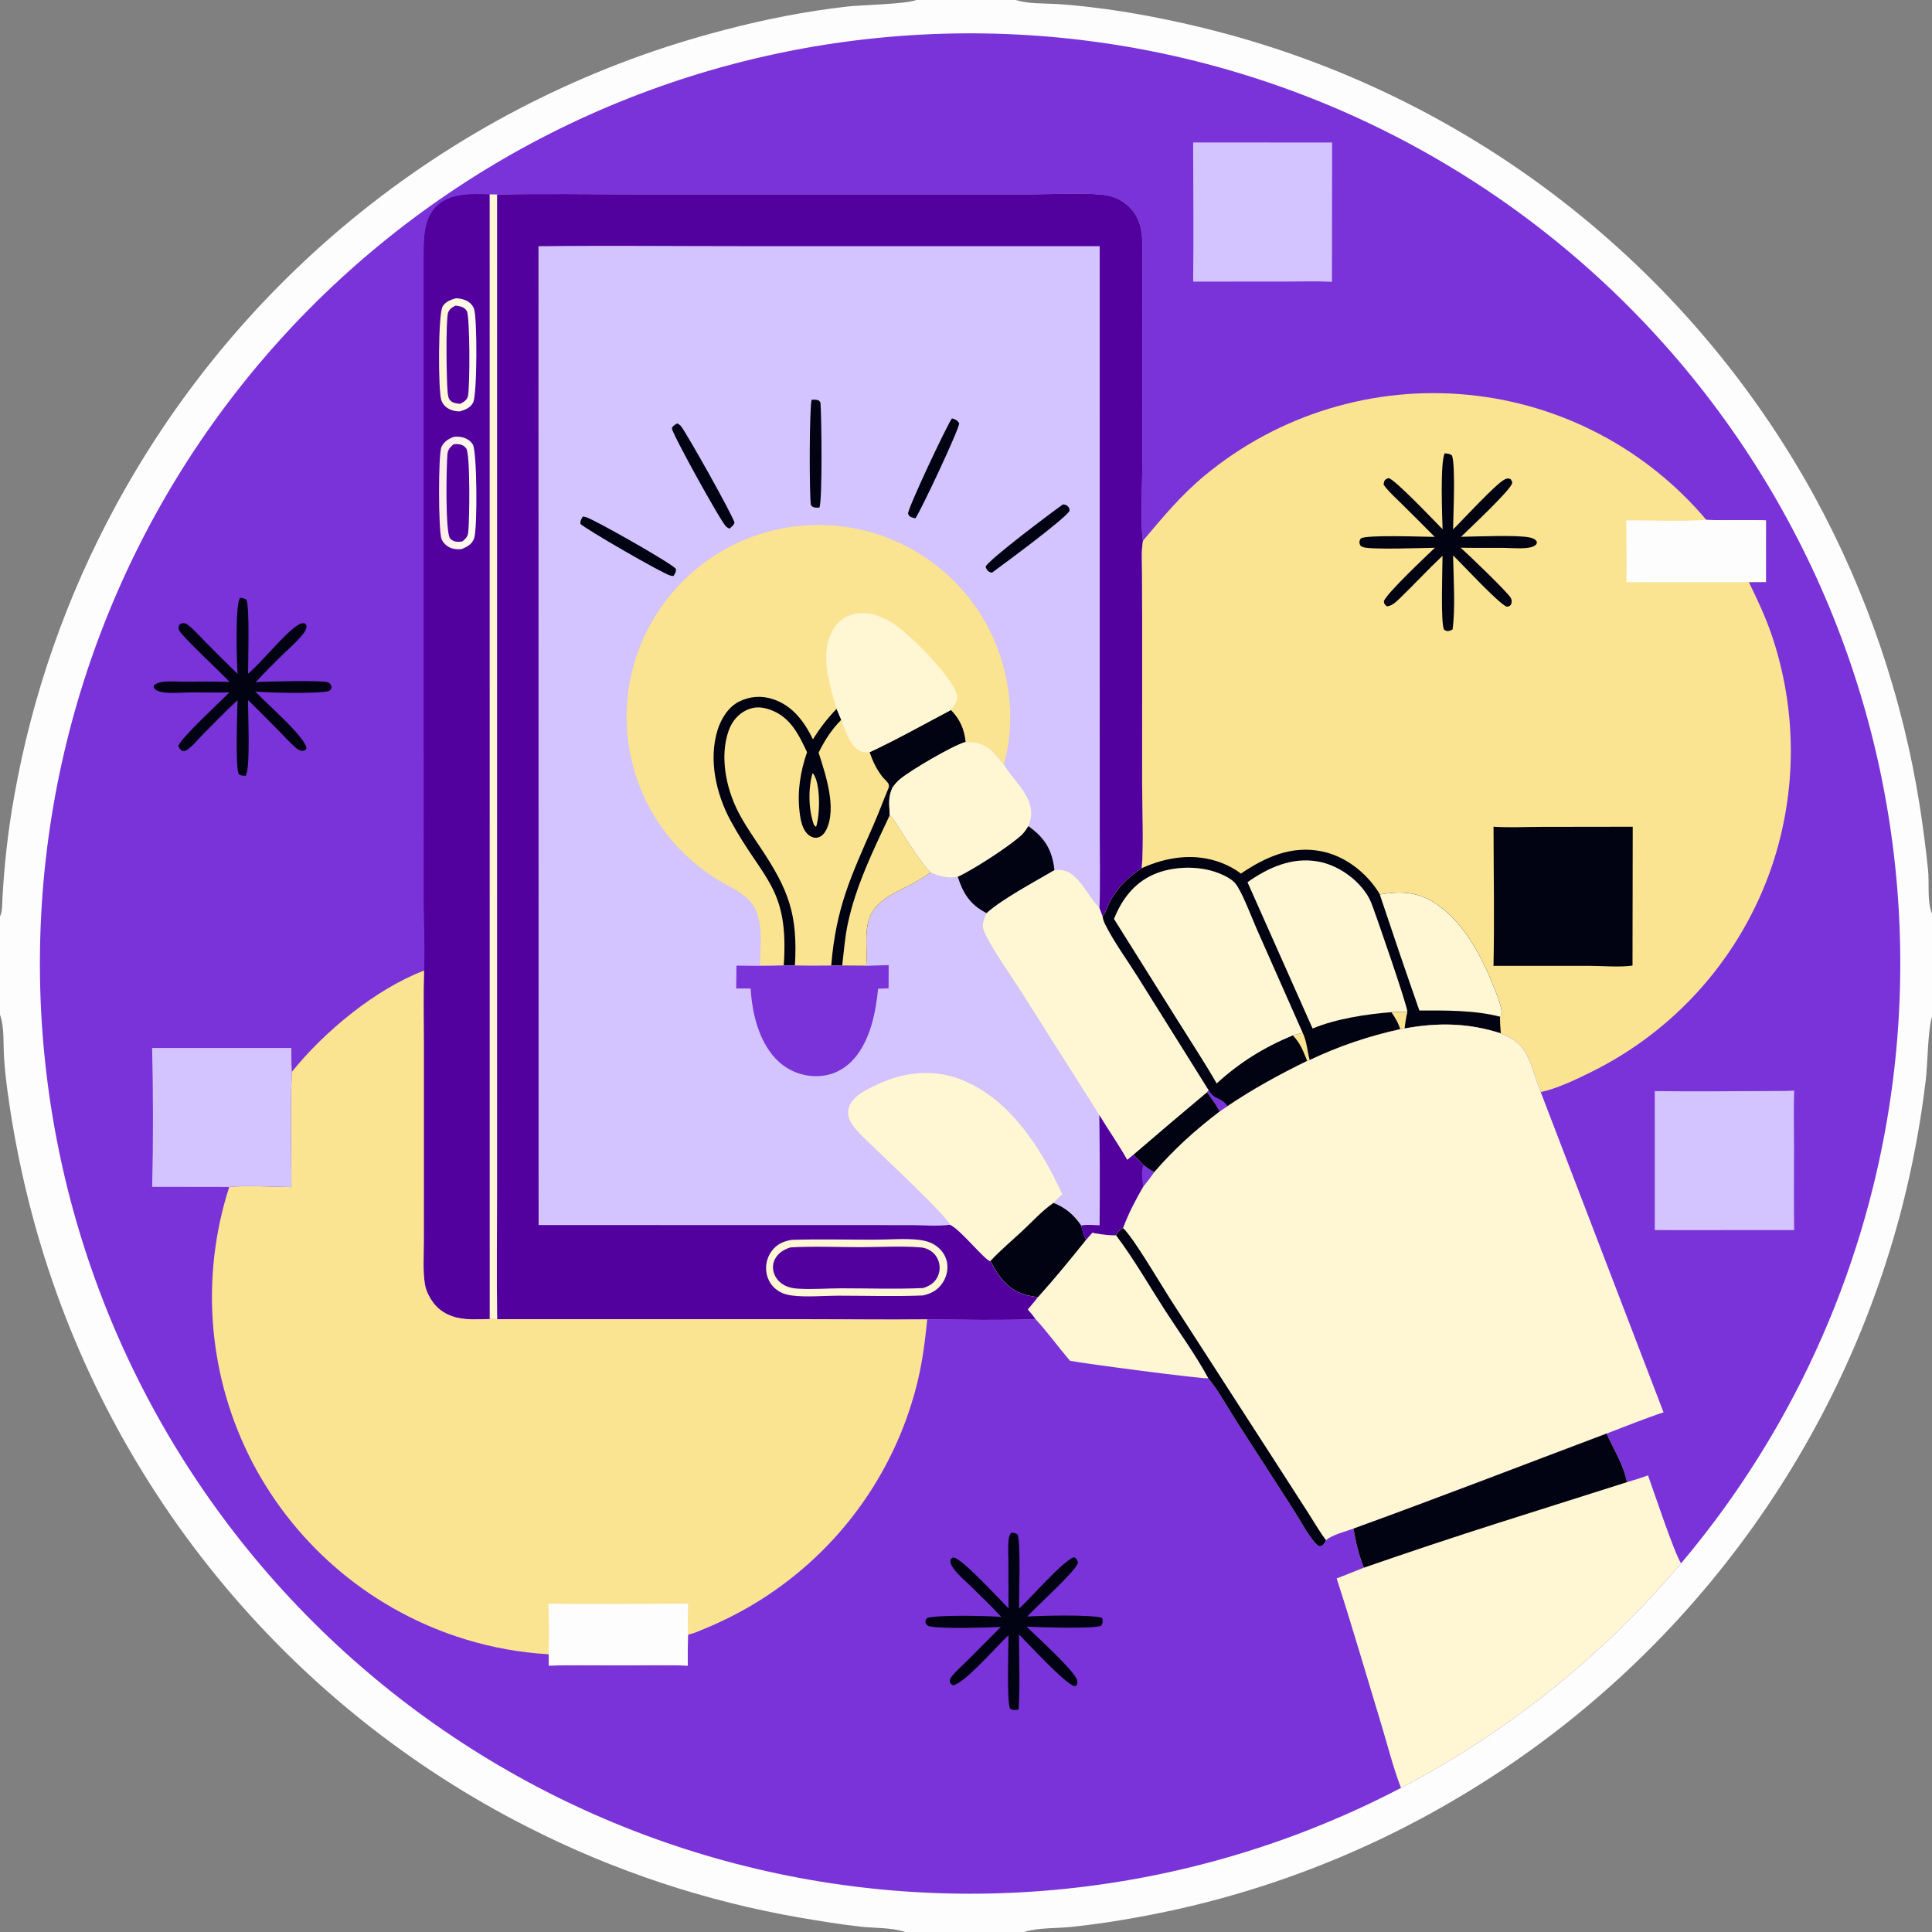
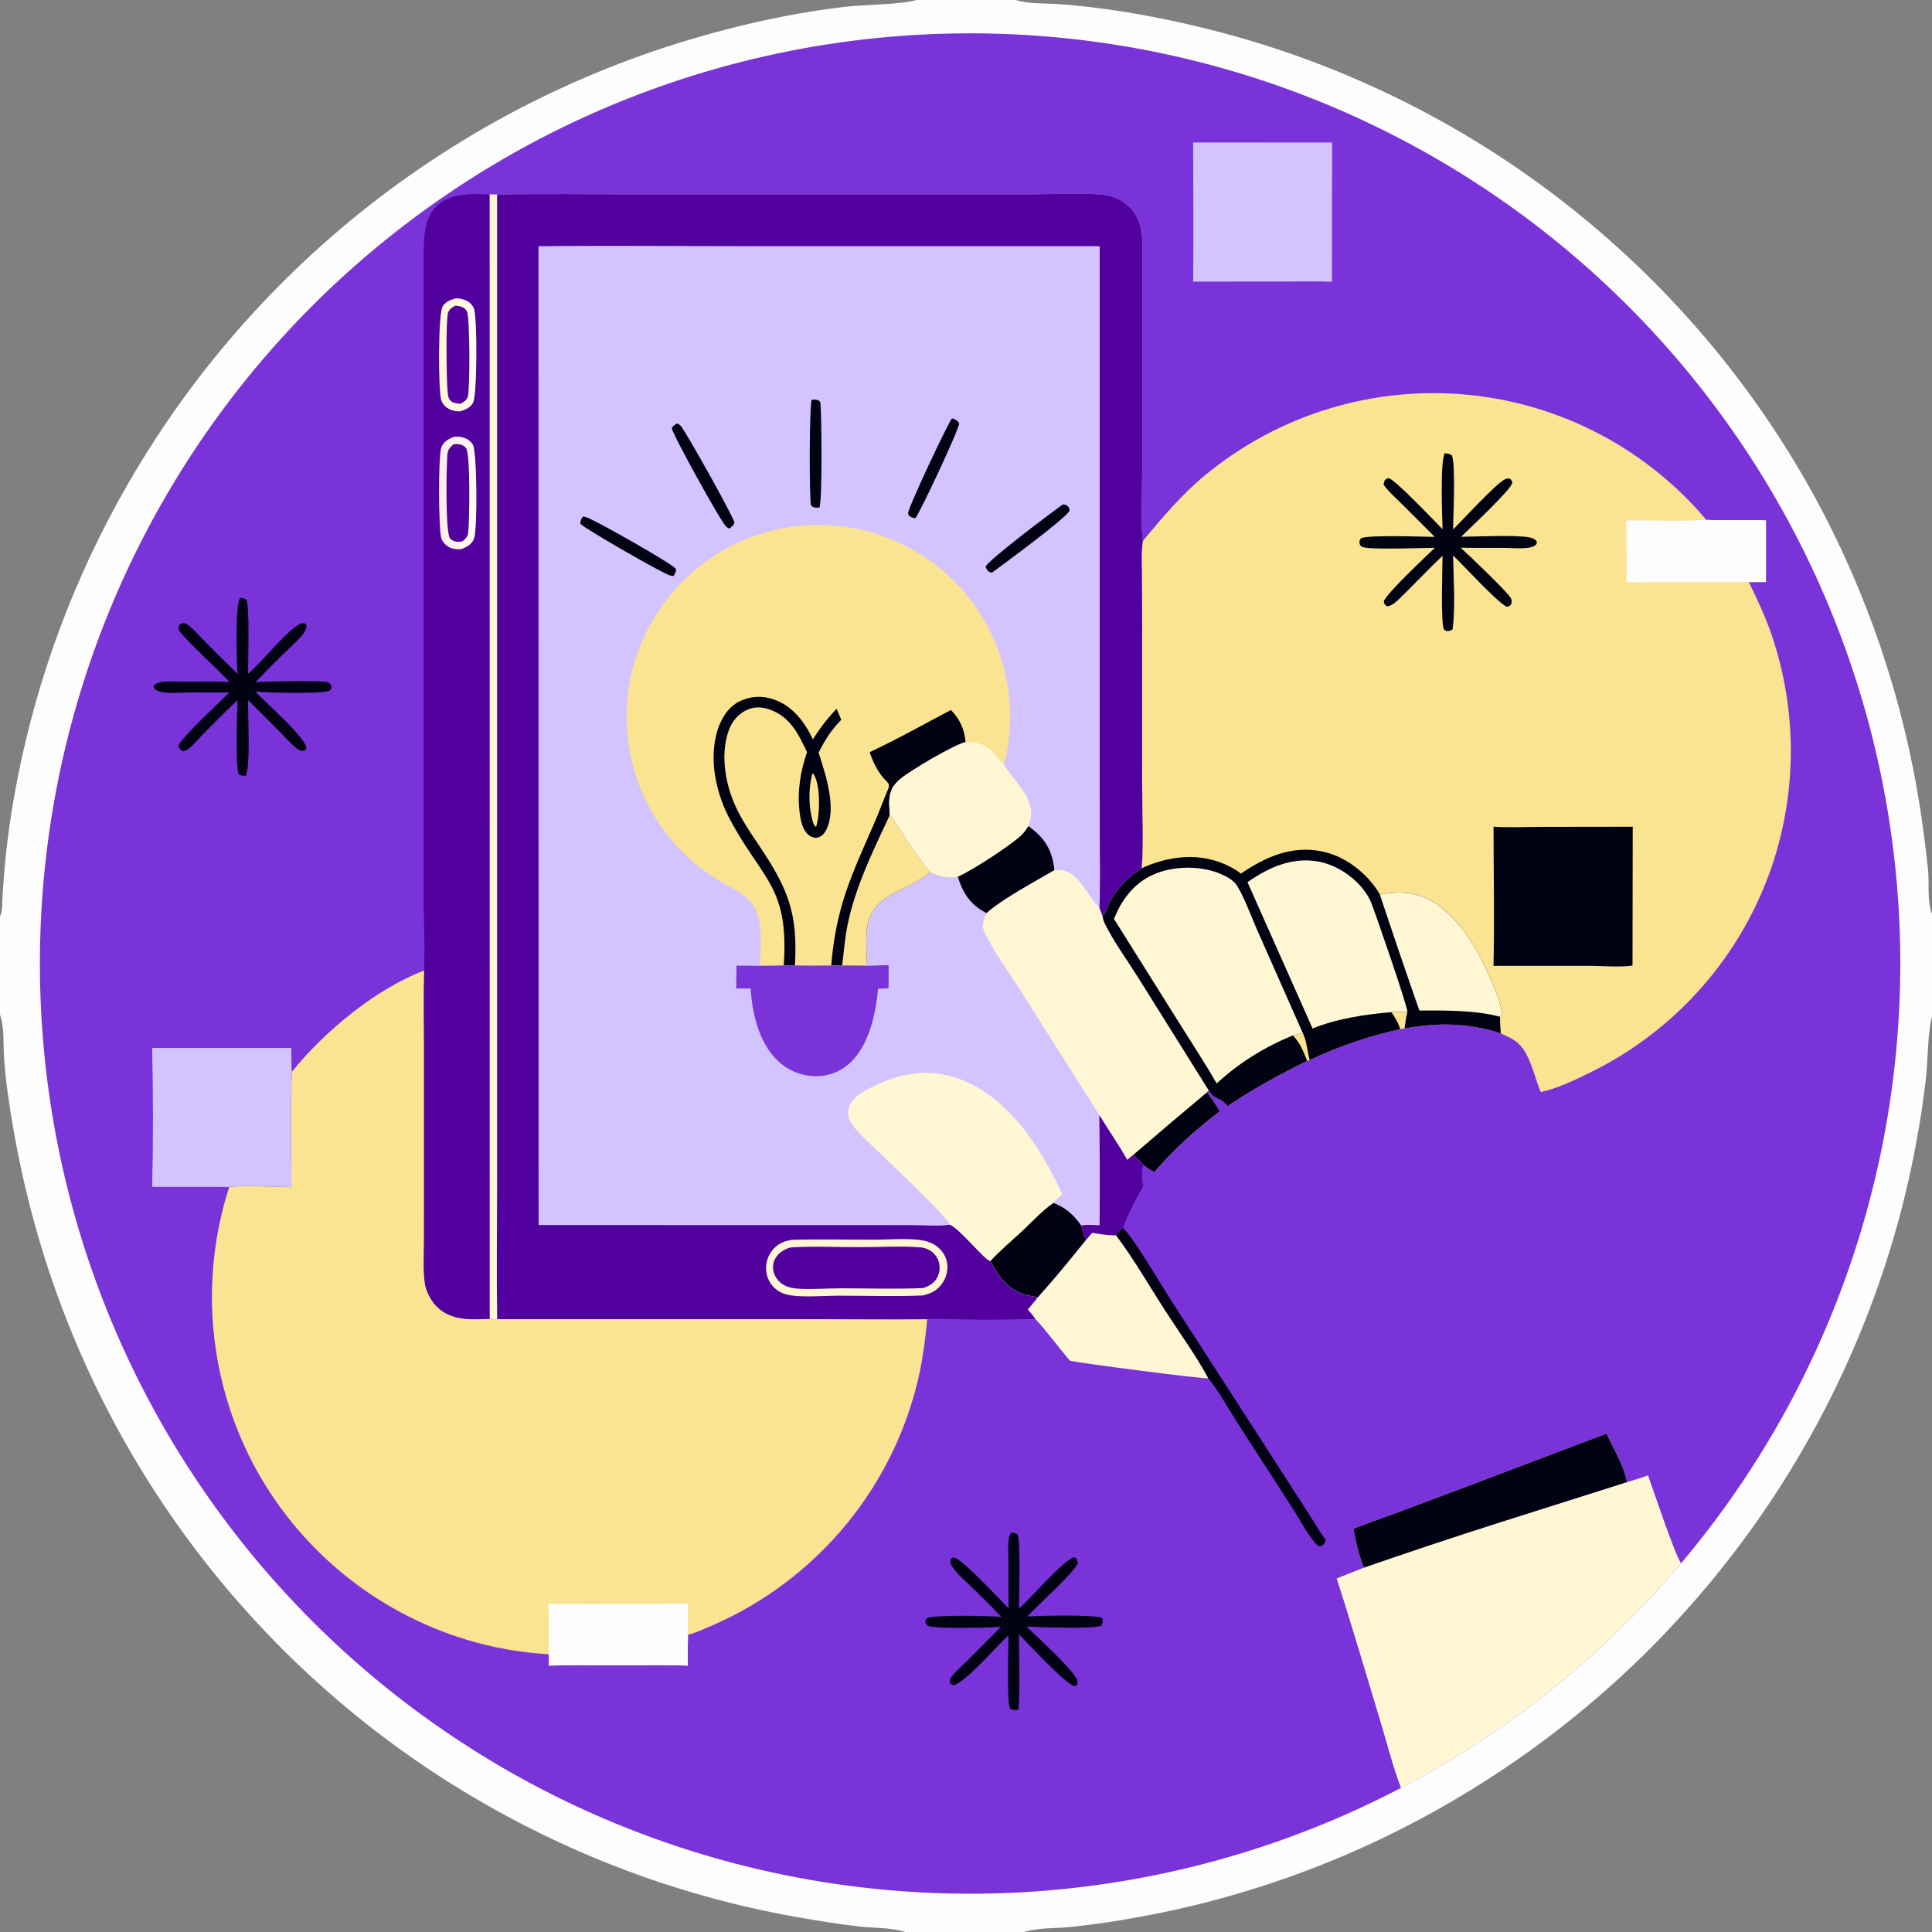
<svg xmlns="http://www.w3.org/2000/svg" width="120" height="120" viewBox="0 0 120 120" fill="none">
  <rect x="0" y="0" width="120" height="120" fill="#808080" stroke="none" />
  <g clip-path="url(#clip0_3309_3224)">
    <path d="M56.916 0H63.097C63.115 0.006 63.132 0.012 63.15 0.017C63.904 0.247 64.858 0.201 65.643 0.249C66.362 0.296 67.079 0.364 67.794 0.451C70.325 0.75 72.875 1.259 75.342 1.886C75.833 2.011 76.322 2.142 76.809 2.28C77.296 2.418 77.782 2.562 78.266 2.712C78.749 2.862 79.231 3.018 79.711 3.18C80.19 3.343 80.668 3.511 81.143 3.686C81.618 3.86 82.091 4.041 82.562 4.228C83.033 4.414 83.501 4.607 83.967 4.806C84.433 5.005 84.896 5.209 85.356 5.42C85.817 5.63 86.275 5.847 86.73 6.069C87.184 6.291 87.637 6.519 88.086 6.753C88.535 6.987 88.981 7.227 89.424 7.472C89.867 7.717 90.307 7.968 90.743 8.225C91.18 8.481 91.613 8.743 92.043 9.011C92.473 9.278 92.9 9.551 93.323 9.83C93.745 10.108 94.165 10.392 94.58 10.682C94.996 10.971 95.408 11.265 95.816 11.565C96.224 11.865 96.628 12.17 97.028 12.48C97.429 12.79 97.825 13.106 98.217 13.426C98.609 13.746 98.997 14.072 99.381 14.402C99.765 14.732 100.145 15.067 100.52 15.407C100.895 15.747 101.266 16.092 101.633 16.441C101.999 16.791 102.361 17.145 102.719 17.503C103.076 17.862 103.429 18.225 103.777 18.593C104.125 18.961 104.469 19.333 104.807 19.709C105.146 20.086 105.479 20.467 105.808 20.852C106.137 21.237 106.461 21.626 106.78 22.02C107.099 22.413 107.412 22.81 107.721 23.212C108.03 23.613 108.333 24.018 108.632 24.428C108.93 24.837 109.223 25.25 109.511 25.666C109.799 26.083 110.081 26.503 110.358 26.927C110.635 27.351 110.907 27.779 111.173 28.209C111.439 28.64 111.699 29.075 111.954 29.512C112.209 29.95 112.458 30.39 112.702 30.834C113.109 31.581 113.5 32.337 113.875 33.101C114.25 33.865 114.608 34.636 114.95 35.416C115.292 36.195 115.617 36.981 115.925 37.774C116.233 38.568 116.524 39.367 116.798 40.173C117.072 40.978 117.328 41.789 117.567 42.606C117.807 43.423 118.028 44.244 118.232 45.07C118.436 45.896 118.622 46.727 118.791 47.56C118.959 48.395 119.11 49.232 119.242 50.073C119.446 51.382 119.616 52.695 119.753 54.013C119.843 54.868 119.681 55.968 120 56.759V63.141C119.995 63.159 119.989 63.177 119.984 63.196C119.733 64.123 119.738 66.035 119.611 67.099C119.296 69.737 118.811 72.343 118.156 74.918C118.034 75.393 117.906 75.866 117.772 76.338C117.639 76.809 117.499 77.279 117.354 77.748C117.208 78.216 117.057 78.682 116.901 79.147C116.744 79.611 116.581 80.073 116.413 80.534C116.245 80.995 116.072 81.453 115.892 81.909C115.713 82.365 115.528 82.819 115.338 83.271C115.148 83.723 114.952 84.172 114.75 84.619C114.549 85.066 114.342 85.51 114.13 85.952C113.918 86.394 113.7 86.833 113.477 87.27C113.254 87.707 113.026 88.14 112.792 88.571C112.559 89.002 112.32 89.43 112.076 89.856C111.832 90.281 111.583 90.703 111.328 91.122C111.074 91.541 110.815 91.957 110.55 92.369C110.285 92.782 110.016 93.192 109.741 93.598C109.467 94.004 109.187 94.406 108.903 94.806C108.618 95.205 108.329 95.6 108.035 95.993C107.741 96.385 107.442 96.773 107.139 97.158C106.835 97.543 106.527 97.924 106.214 98.302C105.901 98.679 105.583 99.053 105.261 99.422C104.939 99.792 104.613 100.157 104.282 100.519C103.951 100.88 103.615 101.238 103.276 101.591C102.936 101.945 102.592 102.294 102.244 102.639C101.895 102.984 101.543 103.324 101.186 103.661C100.83 103.997 100.469 104.329 100.104 104.656C99.739 104.984 99.371 105.307 98.998 105.625C98.626 105.944 98.249 106.258 97.869 106.567C97.488 106.876 97.104 107.181 96.716 107.481C96.329 107.781 95.937 108.076 95.542 108.366C95.147 108.656 94.749 108.942 94.347 109.222C93.945 109.503 93.54 109.779 93.131 110.049C92.722 110.32 92.31 110.586 91.895 110.846C91.48 111.107 91.061 111.362 90.64 111.612C89.874 112.069 89.099 112.509 88.314 112.931C87.528 113.352 86.734 113.756 85.93 114.143C85.127 114.529 84.316 114.897 83.496 115.247C82.676 115.596 81.848 115.928 81.013 116.24C80.178 116.553 79.337 116.846 78.489 117.121C77.641 117.396 76.787 117.651 75.928 117.888C75.068 118.124 74.204 118.341 73.335 118.539C72.465 118.736 71.592 118.914 70.715 119.073C69.338 119.331 67.953 119.534 66.559 119.681C65.639 119.781 64.48 119.721 63.604 120H56.216C55.382 119.715 54.305 119.766 53.428 119.666C52.17 119.523 50.925 119.321 49.679 119.106C48.946 118.979 48.215 118.839 47.488 118.684C46.76 118.53 46.035 118.362 45.314 118.181C44.592 118 43.875 117.805 43.16 117.597C42.446 117.389 41.736 117.167 41.03 116.933C40.325 116.698 39.623 116.45 38.927 116.189C38.23 115.928 37.539 115.654 36.852 115.368C36.166 115.081 35.485 114.781 34.81 114.469C34.135 114.157 33.466 113.832 32.803 113.494C32.338 113.259 31.875 113.017 31.416 112.769C30.957 112.521 30.502 112.267 30.049 112.007C29.597 111.747 29.148 111.481 28.703 111.21C28.257 110.938 27.816 110.661 27.377 110.378C26.939 110.094 26.505 109.806 26.074 109.511C25.644 109.216 25.217 108.916 24.794 108.611C24.371 108.305 23.953 107.994 23.538 107.678C23.123 107.361 22.713 107.039 22.307 106.712C21.901 106.384 21.499 106.052 21.101 105.714C20.703 105.376 20.31 105.033 19.922 104.685C19.533 104.337 19.149 103.984 18.77 103.626C18.391 103.267 18.016 102.905 17.646 102.537C17.276 102.169 16.911 101.796 16.551 101.419C16.191 101.041 15.836 100.659 15.486 100.272C15.136 99.886 14.79 99.495 14.451 99.099C14.111 98.703 13.776 98.303 13.446 97.898C13.117 97.494 12.793 97.085 12.474 96.672C12.155 96.259 11.842 95.842 11.534 95.421C11.226 95 10.924 94.575 10.627 94.146C10.33 93.717 10.039 93.284 9.754 92.847C9.468 92.41 9.188 91.97 8.914 91.526C8.641 91.082 8.372 90.635 8.11 90.184C7.848 89.733 7.591 89.278 7.341 88.821C7.091 88.363 6.846 87.902 6.608 87.438C6.37 86.974 6.137 86.507 5.911 86.037C5.685 85.567 5.465 85.094 5.251 84.618C5.037 84.142 4.83 83.663 4.629 83.182C4.427 82.701 4.232 82.217 4.044 81.731C3.855 81.244 3.673 80.755 3.497 80.264C3.321 79.773 3.152 79.28 2.989 78.784C2.826 78.289 2.669 77.791 2.519 77.291C2.369 76.792 2.226 76.29 2.089 75.787C1.367 73.129 0.823 70.434 0.456 67.705C0.365 67.025 0.297 66.344 0.25 65.661C0.2 64.881 0.273 63.807 0.017 63.071C0.012 63.056 0.006 63.04 0 63.025V56.923C0.157 56.606 0.133 56.141 0.152 55.792C0.268 53.677 0.5 51.602 0.872 49.514C1.012 48.721 1.168 47.93 1.339 47.142C1.511 46.355 1.699 45.571 1.902 44.791C2.106 44.011 2.325 43.235 2.56 42.464C2.795 41.693 3.046 40.927 3.312 40.166C3.578 39.405 3.86 38.65 4.157 37.9C4.453 37.151 4.765 36.407 5.092 35.67C5.419 34.934 5.761 34.204 6.118 33.481C6.474 32.758 6.846 32.042 7.231 31.334C7.477 30.883 7.728 30.434 7.986 29.989C8.243 29.543 8.506 29.102 8.774 28.663C9.043 28.224 9.317 27.789 9.596 27.358C9.876 26.926 10.161 26.498 10.452 26.074C10.743 25.65 11.039 25.229 11.34 24.813C11.642 24.396 11.948 23.984 12.261 23.575C12.573 23.166 12.89 22.761 13.212 22.361C13.535 21.96 13.863 21.564 14.195 21.172C14.528 20.779 14.865 20.392 15.208 20.008C15.551 19.625 15.898 19.246 16.25 18.871C16.603 18.496 16.96 18.126 17.322 17.761C17.683 17.396 18.05 17.035 18.421 16.679C18.792 16.323 19.168 15.972 19.548 15.625C19.928 15.279 20.312 14.938 20.701 14.601C21.09 14.265 21.483 13.933 21.881 13.607C22.278 13.28 22.68 12.959 23.085 12.643C23.491 12.327 23.901 12.016 24.314 11.71C24.728 11.405 25.145 11.105 25.567 10.81C25.988 10.515 26.413 10.226 26.842 9.942C27.27 9.658 27.703 9.379 28.139 9.107C28.575 8.834 29.014 8.566 29.457 8.305C29.899 8.043 30.346 7.788 30.795 7.537C31.244 7.287 31.697 7.043 32.152 6.805C32.608 6.566 33.066 6.333 33.528 6.107C33.99 5.88 34.454 5.659 34.921 5.445C35.389 5.23 35.858 5.021 36.331 4.818C36.804 4.616 37.279 4.419 37.756 4.228C38.234 4.038 38.714 3.853 39.196 3.675C39.679 3.497 40.163 3.325 40.65 3.159C41.137 2.994 41.626 2.834 42.117 2.681C42.608 2.528 43.1 2.381 43.595 2.24C44.09 2.1 44.586 1.966 45.084 1.838C47.512 1.196 50.079 0.698 52.574 0.412C53.604 0.293 56.032 0.275 56.866 0.017C56.883 0.012 56.9 0.006 56.916 0Z" fill="#FDFDFE" />
    <path d="M87.018 111.049C86.232 111.46 85.437 111.852 84.633 112.226C83.829 112.601 83.016 112.956 82.195 113.293C81.375 113.63 80.547 113.948 79.712 114.247C78.876 114.546 78.035 114.825 77.187 115.085C76.339 115.345 75.485 115.585 74.626 115.806C73.766 116.026 72.903 116.227 72.034 116.408C71.166 116.589 70.294 116.75 69.418 116.89C68.542 117.031 67.663 117.152 66.782 117.252C65.901 117.352 65.017 117.432 64.132 117.491C63.247 117.551 62.361 117.59 61.474 117.609C60.588 117.628 59.701 117.626 58.814 117.604C57.927 117.582 57.041 117.539 56.157 117.476C55.272 117.413 54.389 117.33 53.508 117.226C52.627 117.123 51.749 116.999 50.873 116.855C49.998 116.711 49.127 116.547 48.259 116.363C47.391 116.178 46.528 115.974 45.67 115.751C44.811 115.527 43.959 115.283 43.112 115.02C42.264 114.757 41.424 114.474 40.59 114.172C39.756 113.87 38.929 113.549 38.11 113.209C37.29 112.869 36.479 112.511 35.676 112.133C34.874 111.756 34.08 111.36 33.295 110.947C32.511 110.532 31.736 110.101 30.971 109.651C30.207 109.202 29.453 108.735 28.71 108.25C27.967 107.766 27.235 107.265 26.515 106.747C25.795 106.229 25.087 105.694 24.391 105.144C23.696 104.593 23.014 104.027 22.344 103.445C21.675 102.863 21.019 102.266 20.377 101.653C19.735 101.041 19.108 100.414 18.495 99.773C17.882 99.132 17.284 98.477 16.701 97.808C16.118 97.14 15.551 96.458 14.999 95.763C14.448 95.068 13.913 94.361 13.394 93.642C12.875 92.922 12.373 92.191 11.888 91.449C11.403 90.706 10.935 89.953 10.484 89.189C10.034 88.424 9.601 87.65 9.186 86.866C8.771 86.082 8.375 85.289 7.996 84.487C7.618 83.684 7.258 82.874 6.917 82.055C6.577 81.236 6.255 80.409 5.952 79.576C5.649 78.742 5.365 77.902 5.101 77.055C4.837 76.208 4.592 75.356 4.367 74.498C4.142 73.64 3.937 72.777 3.752 71.909C3.567 71.042 3.402 70.17 3.256 69.295C3.111 68.42 2.987 67.542 2.882 66.661C2.777 65.78 2.693 64.898 2.629 64.013C2.565 63.128 2.521 62.242 2.498 61.356C2.475 60.469 2.472 59.582 2.49 58.695C2.508 57.808 2.546 56.922 2.604 56.037C2.663 55.152 2.741 54.269 2.841 53.387C2.94 52.506 3.059 51.627 3.199 50.751C3.339 49.875 3.498 49.003 3.678 48.134C3.858 47.265 4.058 46.401 4.277 45.542C4.497 44.682 4.736 43.828 4.995 42.98C5.254 42.132 5.532 41.29 5.83 40.454C6.128 39.618 6.445 38.79 6.781 37.969C7.116 37.148 7.471 36.335 7.844 35.531C8.218 34.726 8.609 33.93 9.019 33.144C9.429 32.357 9.857 31.58 10.303 30.813C10.749 30.046 11.212 29.29 11.692 28.544C12.173 27.799 12.671 27.065 13.185 26.342C13.699 25.619 14.23 24.909 14.777 24.211C15.324 23.512 15.887 22.827 16.466 22.155C17.045 21.483 17.639 20.824 18.247 20.179C18.857 19.534 19.48 18.904 20.118 18.287C20.756 17.671 21.408 17.07 22.074 16.484C22.74 15.897 23.419 15.327 24.111 14.772C24.803 14.217 25.507 13.678 26.224 13.156C26.941 12.633 27.669 12.128 28.41 11.639C29.15 11.15 29.901 10.678 30.663 10.224C31.424 9.769 32.196 9.333 32.978 8.914C33.76 8.495 34.551 8.095 35.352 7.712C36.152 7.33 36.961 6.966 37.778 6.621C38.596 6.276 39.42 5.95 40.252 5.643C41.085 5.336 41.923 5.048 42.769 4.78C43.614 4.511 44.466 4.262 45.323 4.033C46.18 3.804 47.041 3.594 47.908 3.405C48.774 3.215 49.645 3.046 50.519 2.896C51.394 2.747 52.271 2.618 53.151 2.509C54.032 2.4 54.914 2.311 55.799 2.242C56.683 2.174 57.569 2.126 58.455 2.098C59.342 2.071 60.229 2.064 61.116 2.077C62.002 2.09 62.889 2.124 63.774 2.178C64.66 2.232 65.543 2.306 66.425 2.401C67.307 2.496 68.186 2.611 69.063 2.746C69.94 2.881 70.813 3.036 71.683 3.212C72.552 3.387 73.417 3.583 74.278 3.798C75.138 4.013 75.993 4.248 76.843 4.503C77.693 4.758 78.536 5.032 79.373 5.325C80.21 5.619 81.04 5.932 81.863 6.263C82.686 6.595 83.5 6.946 84.307 7.315C85.113 7.684 85.911 8.072 86.7 8.478C87.488 8.884 88.267 9.308 89.036 9.75C89.805 10.192 90.564 10.651 91.312 11.128C92.06 11.605 92.797 12.099 93.522 12.61C94.247 13.12 94.96 13.648 95.661 14.191C96.362 14.735 97.05 15.294 97.725 15.87C98.401 16.445 99.062 17.035 99.71 17.641C100.358 18.247 100.992 18.867 101.611 19.502C102.231 20.137 102.835 20.786 103.425 21.449C104.014 22.112 104.588 22.788 105.147 23.477C105.705 24.166 106.247 24.868 106.773 25.582C107.299 26.297 107.809 27.023 108.301 27.76C108.794 28.498 109.269 29.247 109.728 30.006C110.186 30.766 110.626 31.535 111.049 32.315C111.472 33.095 111.876 33.885 112.263 34.683C112.649 35.482 113.017 36.288 113.366 37.104C113.715 37.919 114.045 38.742 114.356 39.573C114.668 40.404 114.96 41.241 115.232 42.085C115.505 42.929 115.758 43.779 115.992 44.635C116.225 45.491 116.439 46.352 116.633 47.217C116.827 48.083 117.001 48.952 117.154 49.826C117.308 50.7 117.442 51.576 117.555 52.456C117.669 53.336 117.762 54.218 117.835 55.102C117.908 55.986 117.96 56.871 117.992 57.758C118.024 58.644 118.036 59.531 118.027 60.418C118.018 61.305 117.989 62.191 117.94 63.077C117.89 63.963 117.82 64.847 117.73 65.729C117.639 66.612 117.529 67.492 117.398 68.369C117.267 69.246 117.116 70.12 116.945 70.99C116.774 71.861 116.583 72.727 116.372 73.588C116.161 74.45 115.93 75.306 115.68 76.157C115.429 77.008 115.159 77.853 114.87 78.692C114.581 79.53 114.272 80.362 113.944 81.186C113.617 82.01 113.27 82.827 112.905 83.635C112.54 84.444 112.156 85.243 111.754 86.034C111.352 86.825 110.932 87.606 110.494 88.377C110.056 89.148 109.6 89.909 109.127 90.659C108.654 91.41 108.164 92.149 107.657 92.877C107.15 93.605 106.626 94.32 106.086 95.024C105.546 95.728 104.99 96.418 104.418 97.097C103.815 97.812 103.195 98.511 102.558 99.196C101.921 99.881 101.267 100.55 100.598 101.203C99.928 101.856 99.243 102.493 98.543 103.113C97.843 103.733 97.127 104.335 96.398 104.92C95.668 105.505 94.925 106.072 94.167 106.621C93.41 107.17 92.64 107.701 91.857 108.212C91.074 108.724 90.279 109.216 89.472 109.689C88.665 110.162 87.847 110.615 87.018 111.049Z" fill="#7933D8" />
    <path d="M26.338 60.286C26.408 58.926 26.32 57.512 26.319 56.147L26.317 46.933L26.316 15.718C26.323 14.698 26.346 13.527 27.146 12.774C27.991 11.979 29.336 12.035 30.413 12.076L30.874 12.083C33.761 12.019 36.659 12.07 39.547 12.071L55.315 12.072L64.095 12.069C65.489 12.068 67.123 11.96 68.494 12.096C69.102 12.157 69.666 12.398 70.111 12.822C70.829 13.508 70.955 14.361 70.957 15.303L70.95 28.944C70.951 29.867 70.824 32.878 70.994 33.581C70.881 34.21 70.931 34.91 70.933 35.549L70.942 38.494L70.94 48.689C70.94 50.363 71.047 52.273 70.917 53.925C70.061 54.502 69.365 55.148 68.9 56.083C68.767 56.351 68.68 56.712 68.482 56.929C68.515 57.095 68.561 57.247 68.636 57.398C69.186 58.509 70.008 59.625 70.671 60.684L75.083 67.737L74.973 67.841C75.253 68.23 75.54 68.609 75.759 69.037C74.239 70.198 72.946 71.359 71.691 72.809C71.475 73.114 71.249 73.41 71.014 73.7C70.528 74.548 70.097 75.361 69.756 76.281C69.535 76.413 69.433 76.499 69.317 76.733C68.841 76.74 68.313 76.663 67.845 76.575L67.466 77.007C66.501 78.211 65.51 79.425 64.476 80.57C64.266 80.825 64.06 81.086 63.843 81.335C64.008 81.531 64.182 81.723 64.322 81.939C62.087 82.015 59.826 81.971 57.59 81.945C54.998 81.974 52.4 81.937 49.808 81.936L30.881 81.938L30.416 81.929C30.027 81.941 29.638 81.946 29.248 81.942C28.437 81.929 27.637 81.714 27.068 81.099C26.751 80.757 26.466 80.226 26.392 79.764C26.261 78.95 26.323 78.05 26.325 77.226L26.326 73.078L26.326 64.898C26.325 63.362 26.294 61.821 26.338 60.286Z" fill="#D3C3FF" />
    <path d="M26.338 60.286C26.408 58.926 26.32 57.512 26.319 56.147L26.317 46.933L26.316 15.718C26.323 14.698 26.346 13.527 27.146 12.774C27.991 11.979 29.336 12.035 30.413 12.076L30.874 12.083C33.761 12.019 36.659 12.07 39.547 12.071L55.315 12.072L64.095 12.069C65.489 12.068 67.123 11.96 68.494 12.096C69.102 12.157 69.666 12.398 70.111 12.822C70.829 13.508 70.955 14.361 70.957 15.303L70.95 28.944C70.951 29.867 70.824 32.878 70.994 33.581C70.881 34.21 70.931 34.91 70.933 35.549L70.942 38.494L70.94 48.689C70.94 50.363 71.047 52.273 70.917 53.925C70.061 54.502 69.365 55.148 68.9 56.083C68.767 56.351 68.68 56.712 68.482 56.929L68.292 56.431C68.346 54.827 68.307 53.211 68.307 51.606L68.305 42.766L68.304 15.291L45.913 15.288C41.759 15.288 37.6 15.244 33.446 15.293L33.453 76.09L51.49 76.093L56.595 76.095C57.364 76.095 58.252 76.181 59.006 76.07C59.594 76.289 61.232 78.348 61.514 78.325C62.025 79.28 62.552 80.073 63.652 80.408C63.921 80.49 64.199 80.531 64.476 80.57C64.266 80.825 64.06 81.086 63.843 81.335C64.008 81.531 64.182 81.723 64.322 81.939C62.087 82.015 59.826 81.971 57.59 81.945C54.998 81.974 52.4 81.937 49.808 81.936L30.881 81.938L30.416 81.929C30.027 81.941 29.638 81.946 29.248 81.942C28.437 81.929 27.637 81.714 27.068 81.099C26.751 80.757 26.466 80.226 26.392 79.764C26.261 78.95 26.323 78.05 26.325 77.226L26.326 73.078L26.326 64.898C26.325 63.362 26.294 61.821 26.338 60.286Z" fill="#52019E" />
    <path d="M26.338 60.285C26.408 58.925 26.32 57.511 26.319 56.146L26.317 46.932L26.316 15.717C26.323 14.697 26.346 13.526 27.146 12.773C27.991 11.978 29.336 12.034 30.413 12.075L30.416 81.927C30.027 81.94 29.638 81.945 29.248 81.941C28.437 81.928 27.637 81.713 27.068 81.098C26.751 80.756 26.466 80.225 26.392 79.763C26.261 78.949 26.323 78.049 26.325 77.225L26.326 73.077L26.326 64.897C26.325 63.361 26.294 61.82 26.338 60.285Z" fill="#52019E" />
    <path d="M28.32 18.527C28.503 18.532 28.711 18.567 28.882 18.635C29.134 18.736 29.337 18.912 29.438 19.168C29.649 19.701 29.642 24.496 29.389 25C29.219 25.336 28.892 25.455 28.552 25.554C28.337 25.55 28.133 25.519 27.938 25.425C27.674 25.299 27.485 25.108 27.402 24.823C27.216 24.192 27.207 19.494 27.497 19.023C27.673 18.736 28.013 18.612 28.32 18.527Z" fill="url(#paint0_linear_3309_3224)" />
    <path d="M28.295 18.98C28.355 18.988 28.415 18.997 28.474 19.008C28.696 19.049 28.871 19.118 28.994 19.317C29.194 19.638 29.192 24.159 29.061 24.618C28.988 24.873 28.803 24.96 28.588 25.081C28.361 25.062 28.108 25.04 27.949 24.852C27.825 24.704 27.814 24.467 27.797 24.283C27.735 23.626 27.682 19.915 27.827 19.439C27.905 19.185 28.079 19.099 28.295 18.98Z" fill="#52019E" />
    <path d="M28.207 27.127C28.334 27.12 28.461 27.115 28.587 27.135C28.906 27.186 29.193 27.326 29.367 27.607C29.631 28.034 29.663 32.846 29.449 33.439C29.314 33.813 29.007 33.966 28.662 34.111C28.449 34.12 28.231 34.118 28.028 34.045C27.765 33.95 27.529 33.737 27.423 33.476C27.228 32.996 27.21 28.195 27.422 27.757C27.588 27.414 27.861 27.253 28.207 27.127Z" fill="url(#paint1_linear_3309_3224)" />
    <path d="M28.169 27.597C28.266 27.586 28.358 27.576 28.455 27.586C28.659 27.608 28.827 27.679 28.954 27.844C29.22 28.189 29.16 32.349 29.085 33.044C29.053 33.34 28.934 33.447 28.716 33.629C28.646 33.639 28.576 33.65 28.505 33.651C28.289 33.656 28.117 33.609 27.961 33.449C27.649 33.129 27.727 28.951 27.788 28.245C27.814 27.933 27.936 27.794 28.169 27.597Z" fill="#52019E" />
    <path d="M30.414 12.074L30.875 12.081L30.874 58.38L30.875 73.787C30.875 76.502 30.839 79.222 30.882 81.936L30.417 81.927L30.414 12.074Z" fill="#FFF6D3" />
    <path d="M49.162 77.011C50.858 76.955 52.568 77 54.266 77C55.194 77 56.187 76.904 57.105 77.012C57.443 77.052 57.767 77.142 58.057 77.324C58.44 77.563 58.721 77.934 58.814 78.378C58.905 78.814 58.802 79.294 58.557 79.664C58.248 80.132 57.86 80.342 57.325 80.463C55.584 80.536 53.824 80.477 52.08 80.477C51.14 80.477 50.107 80.582 49.178 80.466C48.855 80.425 48.56 80.332 48.29 80.144C47.914 79.884 47.675 79.49 47.604 79.04C47.595 78.982 47.589 78.925 47.585 78.867C47.582 78.809 47.581 78.752 47.583 78.694C47.586 78.636 47.591 78.579 47.599 78.522C47.606 78.464 47.617 78.408 47.63 78.351C47.644 78.295 47.66 78.24 47.679 78.185C47.698 78.13 47.719 78.077 47.743 78.024C47.767 77.972 47.794 77.921 47.823 77.871C47.852 77.821 47.883 77.772 47.917 77.725C48.242 77.283 48.634 77.103 49.162 77.011Z" fill="#FFF6D3" />
    <path d="M49.102 77.478C50.548 77.395 52.031 77.465 53.481 77.464C54.685 77.463 55.954 77.381 57.152 77.474C57.324 77.487 57.488 77.529 57.644 77.602C57.683 77.62 57.72 77.64 57.756 77.662C57.793 77.684 57.828 77.707 57.862 77.733C57.895 77.758 57.928 77.785 57.959 77.814C57.99 77.843 58.02 77.873 58.048 77.905C58.076 77.936 58.102 77.97 58.127 78.004C58.152 78.038 58.175 78.074 58.196 78.111C58.217 78.148 58.236 78.186 58.253 78.224C58.27 78.263 58.285 78.303 58.298 78.343C58.312 78.385 58.324 78.427 58.333 78.47C58.343 78.512 58.35 78.555 58.355 78.599C58.36 78.642 58.362 78.686 58.363 78.73C58.363 78.774 58.362 78.817 58.358 78.861C58.354 78.905 58.347 78.948 58.339 78.991C58.331 79.034 58.32 79.076 58.307 79.118C58.294 79.16 58.279 79.201 58.262 79.241C58.245 79.282 58.226 79.321 58.205 79.359C58.011 79.712 57.706 79.883 57.335 80.003C55.664 80.078 53.97 80.019 52.297 80.019C51.384 80.018 50.407 80.104 49.502 80.036C49.277 80.019 49.05 79.976 48.842 79.888C48.503 79.744 48.224 79.479 48.092 79.132C47.979 78.838 47.982 78.516 48.121 78.231C48.319 77.824 48.688 77.61 49.102 77.478Z" fill="#52019E" />
-     <path d="M47.204 59.974C47.215 58.959 47.369 57.683 47.025 56.722C46.632 55.623 45.548 55.223 44.629 54.676C44.16 54.392 43.712 54.075 43.288 53.727C43 53.492 42.724 53.245 42.459 52.985C42.195 52.725 41.943 52.453 41.703 52.169C41.464 51.885 41.239 51.59 41.027 51.285C40.816 50.98 40.619 50.666 40.437 50.343C40.342 50.173 40.251 50 40.164 49.826C40.077 49.651 39.995 49.475 39.917 49.296C39.839 49.117 39.765 48.937 39.696 48.755C39.626 48.573 39.562 48.389 39.501 48.204C39.441 48.018 39.385 47.831 39.334 47.643C39.283 47.455 39.237 47.266 39.195 47.075C39.153 46.885 39.116 46.694 39.084 46.501C39.051 46.309 39.023 46.116 39.001 45.923C38.978 45.729 38.959 45.535 38.946 45.34C38.933 45.146 38.924 44.951 38.92 44.756C38.916 44.562 38.917 44.367 38.923 44.172C38.929 43.977 38.939 43.782 38.955 43.588C38.97 43.394 38.99 43.2 39.015 43.007C39.04 42.813 39.069 42.62 39.103 42.429C39.138 42.237 39.177 42.046 39.22 41.856C39.264 41.666 39.312 41.477 39.365 41.289C39.419 41.101 39.477 40.913 39.54 40.728C39.603 40.542 39.67 40.358 39.742 40.175C39.814 39.993 39.89 39.812 39.971 39.634C40.052 39.455 40.137 39.279 40.226 39.104C40.316 38.929 40.409 38.757 40.507 38.587C40.605 38.418 40.707 38.25 40.813 38.085C40.919 37.92 41.029 37.758 41.143 37.599C41.257 37.439 41.375 37.282 41.497 37.129C41.619 36.975 41.744 36.825 41.873 36.677C42.002 36.529 42.135 36.385 42.271 36.244C42.407 36.103 42.547 35.965 42.69 35.831C42.833 35.697 42.979 35.566 43.129 35.44C43.278 35.313 43.431 35.189 43.586 35.07C43.742 34.95 43.9 34.835 44.061 34.723C44.222 34.611 44.386 34.504 44.552 34.4C44.719 34.296 44.888 34.197 45.059 34.102C45.229 34.007 45.401 33.917 45.575 33.831C45.749 33.746 45.925 33.664 46.103 33.587C46.282 33.51 46.462 33.437 46.643 33.369C46.825 33.3 47.008 33.237 47.193 33.177C47.378 33.118 47.564 33.063 47.752 33.013C47.939 32.962 48.128 32.916 48.318 32.876C48.508 32.834 48.698 32.798 48.89 32.766C49.081 32.734 49.273 32.707 49.466 32.685C49.659 32.663 49.852 32.645 50.046 32.632C50.24 32.619 50.434 32.611 50.628 32.607C50.822 32.604 51.016 32.605 51.21 32.611C51.404 32.617 51.598 32.628 51.792 32.643C51.985 32.659 52.178 32.679 52.371 32.704C52.563 32.729 52.755 32.759 52.946 32.793C53.137 32.827 53.328 32.866 53.517 32.91C53.706 32.953 53.894 33.002 54.081 33.054C54.269 33.108 54.455 33.166 54.64 33.228C54.825 33.291 55.009 33.357 55.191 33.429C55.372 33.5 55.552 33.576 55.73 33.656C55.908 33.737 56.084 33.821 56.258 33.91C56.432 33.999 56.603 34.093 56.773 34.19C56.942 34.287 57.109 34.389 57.273 34.495C57.438 34.6 57.599 34.709 57.758 34.823C57.917 34.937 58.073 35.054 58.226 35.175C58.379 35.297 58.529 35.421 58.676 35.55C58.823 35.679 58.967 35.811 59.107 35.947C59.248 36.082 59.385 36.221 59.519 36.364C59.652 36.506 59.782 36.652 59.909 36.8C60.035 36.949 60.158 37.101 60.277 37.256C60.396 37.411 60.511 37.568 60.622 37.729C60.734 37.889 60.841 38.053 60.944 38.218C61.047 38.384 61.146 38.553 61.241 38.723C62.687 41.318 63.165 44.608 62.35 47.483C62.101 47.245 61.917 46.948 61.67 46.704C61.16 46.199 60.674 46.08 59.976 46.087C59.142 46.324 56.579 47.84 55.916 48.385C55.716 48.549 55.569 48.724 55.425 48.937C55.146 49.579 55.244 49.971 55.265 50.631C55.581 50.951 55.813 51.385 56.059 51.761C56.598 52.585 57.133 53.462 57.794 54.195C57.394 54.463 56.99 54.719 56.564 54.943C55.432 55.539 54.153 55.999 53.887 57.427C53.731 58.267 53.872 59.141 53.805 59.986L52.311 59.974L51.628 59.97C50.877 59.983 50.126 59.981 49.375 59.967L48.681 59.961L48.59 59.965L47.204 59.974Z" fill="#FAE492" />
+     <path d="M47.204 59.974C47.215 58.959 47.369 57.683 47.025 56.722C46.632 55.623 45.548 55.223 44.629 54.676C44.16 54.392 43.712 54.075 43.288 53.727C43 53.492 42.724 53.245 42.459 52.985C42.195 52.725 41.943 52.453 41.703 52.169C41.464 51.885 41.239 51.59 41.027 51.285C40.816 50.98 40.619 50.666 40.437 50.343C40.342 50.173 40.251 50 40.164 49.826C40.077 49.651 39.995 49.475 39.917 49.296C39.839 49.117 39.765 48.937 39.696 48.755C39.626 48.573 39.562 48.389 39.501 48.204C39.441 48.018 39.385 47.831 39.334 47.643C39.283 47.455 39.237 47.266 39.195 47.075C39.153 46.885 39.116 46.694 39.084 46.501C39.051 46.309 39.023 46.116 39.001 45.923C38.978 45.729 38.959 45.535 38.946 45.34C38.933 45.146 38.924 44.951 38.92 44.756C38.916 44.562 38.917 44.367 38.923 44.172C38.929 43.977 38.939 43.782 38.955 43.588C38.97 43.394 38.99 43.2 39.015 43.007C39.04 42.813 39.069 42.62 39.103 42.429C39.138 42.237 39.177 42.046 39.22 41.856C39.264 41.666 39.312 41.477 39.365 41.289C39.419 41.101 39.477 40.913 39.54 40.728C39.603 40.542 39.67 40.358 39.742 40.175C39.814 39.993 39.89 39.812 39.971 39.634C40.052 39.455 40.137 39.279 40.226 39.104C40.316 38.929 40.409 38.757 40.507 38.587C40.605 38.418 40.707 38.25 40.813 38.085C40.919 37.92 41.029 37.758 41.143 37.599C41.257 37.439 41.375 37.282 41.497 37.129C41.619 36.975 41.744 36.825 41.873 36.677C42.002 36.529 42.135 36.385 42.271 36.244C42.407 36.103 42.547 35.965 42.69 35.831C42.833 35.697 42.979 35.566 43.129 35.44C43.278 35.313 43.431 35.189 43.586 35.07C43.742 34.95 43.9 34.835 44.061 34.723C44.222 34.611 44.386 34.504 44.552 34.4C44.719 34.296 44.888 34.197 45.059 34.102C45.229 34.007 45.401 33.917 45.575 33.831C45.749 33.746 45.925 33.664 46.103 33.587C46.282 33.51 46.462 33.437 46.643 33.369C46.825 33.3 47.008 33.237 47.193 33.177C47.378 33.118 47.564 33.063 47.752 33.013C47.939 32.962 48.128 32.916 48.318 32.876C48.508 32.834 48.698 32.798 48.89 32.766C49.081 32.734 49.273 32.707 49.466 32.685C49.659 32.663 49.852 32.645 50.046 32.632C50.24 32.619 50.434 32.611 50.628 32.607C50.822 32.604 51.016 32.605 51.21 32.611C51.404 32.617 51.598 32.628 51.792 32.643C51.985 32.659 52.178 32.679 52.371 32.704C52.563 32.729 52.755 32.759 52.946 32.793C53.137 32.827 53.328 32.866 53.517 32.91C53.706 32.953 53.894 33.002 54.081 33.054C54.269 33.108 54.455 33.166 54.64 33.228C54.825 33.291 55.009 33.357 55.191 33.429C55.372 33.5 55.552 33.576 55.73 33.656C55.908 33.737 56.084 33.821 56.258 33.91C56.432 33.999 56.603 34.093 56.773 34.19C57.438 34.6 57.599 34.709 57.758 34.823C57.917 34.937 58.073 35.054 58.226 35.175C58.379 35.297 58.529 35.421 58.676 35.55C58.823 35.679 58.967 35.811 59.107 35.947C59.248 36.082 59.385 36.221 59.519 36.364C59.652 36.506 59.782 36.652 59.909 36.8C60.035 36.949 60.158 37.101 60.277 37.256C60.396 37.411 60.511 37.568 60.622 37.729C60.734 37.889 60.841 38.053 60.944 38.218C61.047 38.384 61.146 38.553 61.241 38.723C62.687 41.318 63.165 44.608 62.35 47.483C62.101 47.245 61.917 46.948 61.67 46.704C61.16 46.199 60.674 46.08 59.976 46.087C59.142 46.324 56.579 47.84 55.916 48.385C55.716 48.549 55.569 48.724 55.425 48.937C55.146 49.579 55.244 49.971 55.265 50.631C55.581 50.951 55.813 51.385 56.059 51.761C56.598 52.585 57.133 53.462 57.794 54.195C57.394 54.463 56.99 54.719 56.564 54.943C55.432 55.539 54.153 55.999 53.887 57.427C53.731 58.267 53.872 59.141 53.805 59.986L52.311 59.974L51.628 59.97C50.877 59.983 50.126 59.981 49.375 59.967L48.681 59.961L48.59 59.965L47.204 59.974Z" fill="#FAE492" />
    <path d="M48.68 59.961C49.013 55.09 47.39 54.691 45.37 50.958C44.477 49.307 43.999 47.176 44.571 45.339C44.788 44.644 45.238 43.908 45.906 43.577C46.594 43.236 47.316 43.19 48.045 43.438C49.238 43.844 49.964 44.831 50.493 45.922C50.932 45.214 51.387 44.626 51.964 44.025L52.253 44.709C52.481 45.317 52.788 46.365 53.435 46.652C53.622 46.735 53.809 46.73 54.01 46.72C55.718 45.923 57.392 44.979 59.06 44.098C59.62 44.669 59.895 45.295 59.975 46.087C59.141 46.324 56.578 47.84 55.915 48.385C55.715 48.549 55.568 48.724 55.424 48.938C55.145 49.58 55.243 49.971 55.264 50.631C55.581 50.951 55.812 51.385 56.058 51.761C56.597 52.586 57.132 53.463 57.793 54.196C57.393 54.463 56.989 54.719 56.563 54.943C55.431 55.539 54.152 56 53.886 57.427C53.73 58.267 53.871 59.141 53.804 59.987L52.31 59.975L51.627 59.971C50.876 59.983 50.125 59.982 49.374 59.967L48.68 59.961Z" fill="#FAE492" />
    <path d="M59.062 44.098C59.622 44.668 59.896 45.294 59.977 46.086C59.142 46.324 56.58 47.84 55.917 48.385C55.717 48.549 55.57 48.724 55.425 48.937C55.146 49.579 55.244 49.97 55.265 50.631C55.582 50.951 55.813 51.385 56.059 51.761C56.599 52.585 57.134 53.462 57.795 54.195C57.395 54.463 56.99 54.719 56.565 54.943C55.433 55.538 54.154 55.999 53.888 57.427C53.731 58.267 53.873 59.141 53.805 59.986L52.311 59.974L51.629 59.97C51.927 56.359 52.849 54.449 54.266 51.209C54.6 50.446 54.886 49.663 55.209 48.895C55.213 48.837 55.214 48.726 55.183 48.674C55.099 48.532 54.916 48.387 54.81 48.251C54.439 47.776 54.21 47.285 54.012 46.72C55.719 45.922 57.394 44.979 59.062 44.098Z" fill="#010313" />
    <path d="M55.264 50.633C55.581 50.953 55.813 51.387 56.059 51.763C56.598 52.587 57.133 53.464 57.794 54.197C57.394 54.465 56.99 54.721 56.564 54.945C55.432 55.54 54.153 56.001 53.887 57.428C53.731 58.269 53.872 59.142 53.804 59.988L52.31 59.976C52.415 59.105 52.475 58.242 52.657 57.38C53.147 55.048 54.253 52.779 55.264 50.633Z" fill="#FAE492" />
    <path d="M48.68 59.961C49.013 55.09 47.39 54.691 45.37 50.958C44.477 49.307 43.999 47.176 44.571 45.339C44.788 44.644 45.238 43.908 45.906 43.577C46.594 43.236 47.316 43.19 48.045 43.438C49.238 43.844 49.964 44.831 50.493 45.922C50.932 45.214 51.387 44.626 51.964 44.025L52.253 44.709C51.646 45.318 51.227 45.978 50.845 46.748C51.272 48.091 51.996 50.185 51.318 51.547C51.211 51.761 51.03 51.969 50.787 52.021C50.603 52.061 50.418 52.006 50.27 51.898C49.831 51.579 49.72 50.925 49.662 50.419C49.513 49.141 49.712 47.928 50.126 46.718C49.612 45.624 49.091 44.544 47.871 44.095C47.356 43.906 46.885 43.864 46.376 44.102C45.831 44.356 45.456 44.825 45.257 45.386C44.699 46.963 45.09 48.914 45.822 50.367C46.219 51.157 46.727 51.885 47.217 52.62C48.976 55.258 49.559 56.764 49.374 59.967L48.68 59.961Z" fill="#010313" />
    <path d="M50.468 48.027C50.516 48.069 50.528 48.074 50.565 48.137C50.966 48.813 50.935 50.632 50.687 51.359L50.559 51.244C50.215 50.306 50.188 48.986 50.468 48.027Z" fill="#FAE492" />
-     <path d="M51.965 44.027C51.535 42.547 50.902 40.651 51.701 39.18C51.982 38.663 52.407 38.304 52.981 38.157C53.848 37.935 54.687 38.235 55.422 38.686C56.384 39.277 59.127 41.992 59.426 43.13C59.49 43.375 59.419 43.574 59.291 43.783C59.222 43.896 59.145 43.998 59.061 44.1C57.393 44.981 55.718 45.925 54.01 46.722C53.809 46.731 53.623 46.737 53.435 46.653C52.788 46.366 52.482 45.319 52.254 44.71L51.965 44.027Z" fill="#FFF6D3" />
    <path d="M65.493 54.041C66.055 54.012 66.341 54.078 66.768 54.47C67.234 54.896 67.564 55.484 67.936 55.991C68.031 56.119 68.157 56.22 68.25 56.342C68.269 56.368 68.279 56.401 68.294 56.429L68.484 56.928C68.517 57.094 68.563 57.245 68.638 57.397C69.188 58.508 70.01 59.624 70.673 60.683L75.085 67.735L74.975 67.84C75.255 68.229 75.542 68.607 75.76 69.036C74.241 70.197 72.948 71.358 71.692 72.808C71.451 72.677 71.24 72.535 71.024 72.366C70.832 72.139 70.605 71.936 70.394 71.727L70.013 72.039C69.484 71.086 68.842 70.191 68.282 69.256L63.395 61.543C62.779 60.572 61.506 58.797 61.105 57.798C60.952 57.419 61.133 57.063 61.275 56.711C62.278 55.816 64.278 54.757 65.493 54.041Z" fill="#FFF6D3" />
    <path d="M74.975 67.84C75.255 68.229 75.542 68.607 75.761 69.036C74.241 70.196 72.948 71.357 71.692 72.808C71.452 72.677 71.24 72.535 71.024 72.365C70.832 72.139 70.606 71.935 70.394 71.727C71.912 70.42 73.439 69.124 74.975 67.84Z" fill="#010313" />
    <path d="M59.008 76.07C58.806 75.538 54.973 71.947 54.318 71.302C53.809 70.8 53.114 70.242 52.79 69.598C52.758 69.533 52.733 69.466 52.714 69.397C52.695 69.327 52.683 69.256 52.678 69.184C52.673 69.112 52.676 69.04 52.685 68.969C52.695 68.898 52.711 68.828 52.734 68.76C52.977 68.044 53.893 67.638 54.53 67.342C56.154 66.586 57.891 66.386 59.59 67.015C62.68 68.159 64.671 71.323 65.986 74.186C65.784 74.344 65.612 74.532 65.433 74.715C66.177 75.003 66.709 75.464 67.155 76.119C67.236 76.385 67.296 76.796 67.468 77.006C66.503 78.21 65.511 79.424 64.478 80.57C64.201 80.531 63.923 80.489 63.654 80.407C62.554 80.073 62.026 79.28 61.515 78.324C61.234 78.347 59.596 76.289 59.008 76.07Z" fill="#FFF6D3" />
    <path d="M65.433 74.715C66.178 75.002 66.709 75.463 67.155 76.119C67.237 76.385 67.296 76.796 67.468 77.006C66.504 78.21 65.512 79.424 64.478 80.57C64.201 80.53 63.923 80.489 63.654 80.407C62.554 80.072 62.027 79.279 61.516 78.324C62.13 77.661 62.852 77.059 63.514 76.442C64.123 75.874 64.747 75.183 65.433 74.715Z" fill="#010313" />
    <path d="M59.976 46.086C60.674 46.08 61.16 46.199 61.67 46.703C61.917 46.948 62.1 47.245 62.35 47.483C62.361 47.501 62.371 47.519 62.382 47.537C63.01 48.563 64.317 49.571 63.998 50.916C63.967 51.05 63.922 51.181 63.878 51.311C63.755 51.499 63.631 51.695 63.467 51.852C62.761 52.523 60.39 54.062 59.491 54.457C58.832 54.57 58.399 54.43 57.794 54.195C57.133 53.462 56.597 52.585 56.058 51.761C55.812 51.385 55.581 50.951 55.264 50.631C55.243 49.97 55.145 49.579 55.424 48.937C55.569 48.724 55.716 48.548 55.915 48.385C56.579 47.84 59.141 46.324 59.976 46.086Z" fill="#FFF6D3" />
    <path d="M48.682 59.961L49.376 59.967C50.127 59.982 50.878 59.983 51.629 59.971L52.312 59.975L53.806 59.987C54.269 59.977 54.733 59.963 55.196 59.945L55.192 61.388L54.54 61.408C54.401 62.861 54.059 64.569 53.086 65.713C52.531 66.365 51.791 66.775 50.929 66.833C50.814 66.841 50.698 66.844 50.583 66.84C50.467 66.837 50.352 66.828 50.237 66.812C50.122 66.797 50.009 66.776 49.896 66.75C49.784 66.723 49.673 66.691 49.563 66.653C49.454 66.615 49.347 66.572 49.242 66.524C49.137 66.475 49.035 66.421 48.935 66.362C48.836 66.304 48.74 66.24 48.647 66.171C48.553 66.103 48.464 66.029 48.379 65.952C47.166 64.849 46.711 62.974 46.626 61.398L45.727 61.394C45.743 60.923 45.736 60.449 45.74 59.978C46.69 59.984 47.642 60.003 48.591 59.965L48.682 59.961Z" fill="#7933D8" />
    <path d="M63.878 51.312C64.791 51.972 65.274 52.641 65.455 53.759C65.47 53.854 65.481 53.947 65.491 54.042C64.276 54.758 62.276 55.817 61.274 56.712L61.205 56.677C60.247 56.172 59.808 55.467 59.49 54.458C60.389 54.063 62.761 52.525 63.466 51.853C63.63 51.697 63.754 51.501 63.878 51.312Z" fill="#010313" />
    <path d="M68.281 69.258C68.841 70.193 69.483 71.088 70.012 72.041L70.394 71.729C70.605 71.938 70.831 72.142 71.023 72.368C71.239 72.537 71.451 72.679 71.692 72.81C71.476 73.114 71.251 73.411 71.015 73.7C70.529 74.549 70.098 75.361 69.757 76.282C69.537 76.414 69.434 76.5 69.318 76.734C68.842 76.741 68.314 76.664 67.846 76.576L67.467 77.007C67.295 76.797 67.235 76.386 67.154 76.12C67.516 76.043 67.929 76.092 68.299 76.106C68.318 73.823 68.312 71.54 68.281 69.258Z" fill="#52019E" />
    <path d="M71.024 72.367C71.24 72.536 71.452 72.678 71.692 72.81C71.477 73.114 71.251 73.411 71.016 73.7C70.937 73.376 70.871 72.668 71.024 72.367Z" fill="#7933D8" />
    <path d="M42.06 26.297C42.158 26.348 42.24 26.394 42.307 26.484C42.728 27.045 45.429 31.86 45.623 32.46C45.55 32.658 45.461 32.703 45.3 32.836C45.224 32.799 45.163 32.761 45.1 32.705C44.775 32.419 41.748 26.936 41.732 26.605C41.789 26.443 41.922 26.384 42.06 26.297Z" fill="#010313" />
    <path d="M36.197 32.082C36.276 32.093 36.298 32.095 36.381 32.115C36.829 32.219 41.812 35.04 41.985 35.341C41.994 35.545 41.934 35.603 41.833 35.776C41.755 35.772 41.733 35.774 41.662 35.759C41.201 35.659 36.213 32.769 36.051 32.536C36.027 32.359 36.117 32.233 36.197 32.082Z" fill="#010313" />
    <path d="M59.127 25.988C59.149 25.994 59.171 25.998 59.193 26.005C59.375 26.061 59.48 26.129 59.577 26.292C59.578 26.66 57.172 31.775 56.855 32.195C56.763 32.171 56.623 32.145 56.545 32.093C56.476 32.047 56.411 31.979 56.403 31.893C56.372 31.597 58.811 26.412 59.127 25.988Z" fill="#010313" />
    <path d="M50.413 24.83C50.5 24.828 50.599 24.818 50.685 24.83C50.848 24.854 50.865 24.87 50.959 24.994C51.028 25.77 51.089 31.094 50.894 31.526C50.819 31.528 50.73 31.535 50.654 31.526C50.489 31.506 50.474 31.492 50.367 31.374C50.262 30.749 50.267 25.308 50.413 24.83Z" fill="#010313" />
    <path d="M66.016 31.332C66.125 31.335 66.218 31.35 66.302 31.429C66.419 31.539 66.429 31.584 66.43 31.733C66.1 32.273 62.395 34.992 61.622 35.565C61.56 35.558 61.531 35.559 61.47 35.531C61.326 35.464 61.267 35.346 61.219 35.207C61.284 34.85 65.433 31.741 66.016 31.332Z" fill="#010313" />
    <path d="M70.996 33.58C72.248 32.101 73.325 30.784 74.832 29.532C74.973 29.415 75.116 29.299 75.26 29.186C75.404 29.073 75.55 28.961 75.697 28.851C75.843 28.741 75.992 28.633 76.141 28.527C76.291 28.421 76.442 28.317 76.594 28.214C76.746 28.112 76.899 28.011 77.054 27.913C77.208 27.814 77.364 27.717 77.521 27.623C77.678 27.528 77.836 27.435 77.995 27.344C78.155 27.253 78.315 27.164 78.477 27.077C78.638 26.991 78.801 26.906 78.964 26.823C79.128 26.74 79.292 26.659 79.458 26.58C79.623 26.501 79.79 26.424 79.957 26.35C80.125 26.275 80.293 26.202 80.463 26.132C80.632 26.061 80.802 25.993 80.973 25.926C81.144 25.86 81.316 25.796 81.488 25.734C81.661 25.672 81.834 25.612 82.008 25.554C82.182 25.496 82.357 25.44 82.532 25.387C82.708 25.333 82.884 25.282 83.06 25.233C83.237 25.184 83.414 25.137 83.592 25.092C83.77 25.047 83.948 25.005 84.127 24.964C84.306 24.924 84.485 24.886 84.665 24.85C84.845 24.814 85.025 24.78 85.206 24.749C85.387 24.717 85.568 24.688 85.749 24.661C85.93 24.634 86.112 24.609 86.294 24.587C86.476 24.564 86.658 24.544 86.841 24.526C87.023 24.508 87.206 24.492 87.389 24.478C87.572 24.465 87.755 24.454 87.938 24.445C88.121 24.436 88.304 24.429 88.488 24.424C88.671 24.42 88.855 24.418 89.038 24.418C89.221 24.418 89.404 24.421 89.588 24.425C89.771 24.43 89.954 24.437 90.138 24.446C90.321 24.455 90.504 24.466 90.687 24.48C90.87 24.494 91.052 24.509 91.235 24.528C91.412 24.545 91.589 24.565 91.765 24.587C91.942 24.609 92.118 24.633 92.294 24.659C92.471 24.685 92.646 24.713 92.822 24.743C92.997 24.774 93.172 24.806 93.347 24.84C93.521 24.875 93.696 24.912 93.869 24.951C94.043 24.989 94.216 25.03 94.389 25.073C94.562 25.116 94.734 25.161 94.906 25.208C95.077 25.255 95.249 25.304 95.419 25.355C95.59 25.407 95.759 25.46 95.928 25.515C96.098 25.57 96.266 25.628 96.434 25.687C96.602 25.747 96.769 25.808 96.935 25.871C97.102 25.934 97.267 26 97.432 26.067C97.597 26.135 97.761 26.204 97.924 26.275C98.087 26.347 98.249 26.42 98.41 26.495C98.572 26.57 98.732 26.648 98.891 26.727C99.051 26.806 99.21 26.887 99.367 26.97C99.525 27.053 99.681 27.137 99.837 27.224C99.992 27.311 100.146 27.399 100.3 27.49C100.453 27.58 100.605 27.672 100.756 27.767C100.908 27.86 101.058 27.956 101.206 28.054C101.355 28.152 101.503 28.251 101.649 28.353C101.796 28.454 101.941 28.557 102.085 28.662C102.229 28.766 102.371 28.873 102.513 28.981C102.654 29.089 102.794 29.199 102.933 29.311C103.071 29.422 103.209 29.535 103.345 29.65C103.481 29.765 103.615 29.882 103.748 30C103.882 30.118 104.013 30.238 104.144 30.359C104.274 30.48 104.403 30.603 104.53 30.728C104.657 30.852 104.783 30.978 104.907 31.105C105.032 31.233 105.154 31.362 105.276 31.492C105.397 31.622 105.516 31.754 105.634 31.887C105.752 32.021 105.869 32.156 105.983 32.292C107.218 32.334 108.455 32.273 109.688 32.324L109.686 36.149L108.623 36.153C109.156 37.241 109.66 38.319 110.051 39.467C110.149 39.755 110.24 40.046 110.326 40.338C110.412 40.63 110.491 40.924 110.565 41.22C110.639 41.515 110.706 41.812 110.768 42.11C110.83 42.408 110.885 42.708 110.934 43.008C110.984 43.309 111.027 43.61 111.064 43.913C111.101 44.215 111.132 44.518 111.157 44.821C111.181 45.125 111.2 45.429 111.212 45.733C111.225 46.037 111.231 46.342 111.231 46.646C111.23 46.951 111.224 47.255 111.212 47.559C111.199 47.864 111.18 48.167 111.156 48.471C111.131 48.775 111.1 49.077 111.062 49.38C111.025 49.682 110.982 49.983 110.932 50.284C110.883 50.584 110.827 50.883 110.765 51.182C110.703 51.48 110.636 51.777 110.562 52.072C110.488 52.368 110.408 52.661 110.322 52.954C110.236 53.246 110.145 53.536 110.047 53.825C109.988 53.997 109.927 54.168 109.864 54.339C109.801 54.51 109.735 54.68 109.668 54.849C109.601 55.018 109.531 55.186 109.46 55.354C109.389 55.521 109.315 55.688 109.24 55.853C109.164 56.019 109.086 56.184 109.007 56.348C108.927 56.511 108.846 56.674 108.762 56.836C108.679 56.998 108.593 57.158 108.506 57.318C108.418 57.478 108.329 57.636 108.237 57.794C108.146 57.951 108.052 58.108 107.957 58.263C107.862 58.418 107.765 58.572 107.666 58.725C107.567 58.877 107.466 59.029 107.363 59.179C107.261 59.33 107.156 59.479 107.05 59.626C106.943 59.774 106.835 59.92 106.725 60.066C106.615 60.211 106.503 60.354 106.39 60.497C106.276 60.639 106.161 60.78 106.044 60.919C105.927 61.059 105.808 61.197 105.688 61.334C105.568 61.471 105.446 61.605 105.322 61.739C105.199 61.873 105.073 62.005 104.946 62.136C104.819 62.266 104.691 62.395 104.561 62.522C104.431 62.65 104.299 62.776 104.166 62.9C104.033 63.024 103.898 63.147 103.762 63.267C103.626 63.388 103.488 63.507 103.349 63.625C103.21 63.742 103.07 63.858 102.928 63.972C102.786 64.086 102.643 64.199 102.498 64.309C102.353 64.419 102.207 64.528 102.06 64.635C101.913 64.742 101.764 64.847 101.614 64.951C101.464 65.054 101.313 65.156 101.16 65.255C101.008 65.355 100.855 65.452 100.7 65.548C100.545 65.644 100.389 65.738 100.232 65.83C100.075 65.922 99.917 66.012 99.757 66.1C99.598 66.188 99.438 66.274 99.276 66.359C99.115 66.443 98.952 66.525 98.789 66.605C97.847 67.067 96.724 67.614 95.698 67.831C95.272 66.833 95.046 65.344 94.144 64.674C93.872 64.473 93.522 64.332 93.217 64.184C91.224 63.532 89.297 63.502 87.244 63.879L86.969 63.926C85.005 64.356 83.164 64.979 81.346 65.843L81.192 65.897C79.473 66.734 77.829 67.636 76.243 68.706L75.761 69.036C75.542 68.607 75.255 68.229 74.975 67.84L75.085 67.735L70.673 60.683C70.01 59.623 69.188 58.508 68.638 57.397C68.563 57.245 68.517 57.094 68.484 56.928C68.682 56.711 68.769 56.349 68.902 56.081C69.367 55.146 70.063 54.501 70.919 53.924C71.049 52.271 70.942 50.362 70.942 48.688L70.944 38.492L70.935 35.547C70.933 34.908 70.883 34.209 70.996 33.58Z" fill="#FAE492" />
    <path d="M77.072 54.262C78.591 53.235 80.2 52.505 82.075 52.874C83.52 53.159 84.81 54.157 85.602 55.379C85.664 55.474 85.648 55.451 85.702 55.553C87.096 55.323 88.169 55.389 89.343 56.237C90.992 57.429 92.033 59.424 92.772 61.274C92.967 61.763 93.191 62.292 93.271 62.816C93.291 62.948 93.29 63.023 93.197 63.126C93.19 63.135 93.179 63.14 93.17 63.147C93.164 63.494 93.192 63.837 93.217 64.183C91.224 63.532 89.297 63.501 87.244 63.879L86.969 63.925C85.005 64.356 83.164 64.978 81.346 65.843L81.192 65.896C79.473 66.733 77.829 67.635 76.243 68.705L75.761 69.035C75.542 68.606 75.255 68.228 74.975 67.839L75.085 67.734L70.673 60.682C70.01 59.623 69.188 58.507 68.638 57.396C68.563 57.244 68.517 57.093 68.484 56.927C68.682 56.71 68.769 56.348 68.902 56.081C69.367 55.146 70.063 54.5 70.919 53.923C72.479 53.215 74.217 52.961 75.856 53.588C76.283 53.752 76.712 53.976 77.072 54.262Z" fill="#010313" />
    <path d="M69.193 57.078C69.668 55.878 70.425 54.861 71.631 54.324C72.828 53.791 74.456 53.749 75.677 54.226C76.023 54.361 76.499 54.587 76.733 54.876C77.154 55.395 77.754 57.017 78.058 57.701L80.914 64.153L80.297 64.311C78.512 65.05 76.996 65.991 75.569 67.295C74.824 65.993 73.987 64.73 73.192 63.457L69.193 57.078Z" fill="#FFF6D3" />
    <path d="M77.484 54.795C78.781 53.882 80.25 53.219 81.871 53.511C83.04 53.722 84.198 54.508 84.86 55.493C84.995 55.692 85.102 55.899 85.189 56.123C85.481 56.871 87.437 62.531 87.415 62.853C87.087 62.828 86.753 62.855 86.425 62.867C84.838 62.993 83.004 63.275 81.527 63.881L77.484 54.795Z" fill="#FFF6D3" />
    <path d="M85.701 55.556C87.094 55.325 88.168 55.391 89.342 56.24C90.991 57.431 92.032 59.426 92.771 61.276C92.966 61.766 93.19 62.294 93.27 62.818C93.29 62.951 93.289 63.025 93.196 63.129C93.189 63.137 93.178 63.142 93.169 63.149C91.611 62.74 89.765 62.757 88.16 62.766C87.322 60.369 86.503 57.965 85.701 55.556Z" fill="#FFF6D3" />
    <path d="M86.426 62.869C86.754 62.856 87.088 62.829 87.416 62.854C87.334 63.197 87.281 63.529 87.243 63.88L86.969 63.926C86.856 63.529 86.649 63.21 86.426 62.869Z" fill="#FAE492" />
    <path d="M80.914 64.152C81.174 64.695 81.194 65.272 81.347 65.844L81.193 65.898C80.926 65.263 80.797 64.828 80.297 64.31L80.914 64.152Z" fill="#FAE492" />
    <path d="M75.085 67.734C75.237 67.954 75.331 68.08 75.573 68.192C75.882 68.336 76.048 68.42 76.243 68.705L75.76 69.035C75.542 68.606 75.255 68.228 74.975 67.839L75.085 67.734Z" fill="#7933D8" />
    <path d="M105.983 32.293C107.218 32.336 108.454 32.274 109.687 32.326L109.686 36.151L108.622 36.155L101.02 36.159C101.041 34.881 101.015 33.599 101.012 32.322C102.661 32.313 104.338 32.39 105.983 32.293Z" fill="#FDFDFE" />
    <path d="M92.766 51.348C93.752 51.415 94.774 51.358 95.766 51.358L101.412 51.35L101.398 59.973C100.585 60.09 99.53 59.99 98.696 59.989L92.764 59.992C92.827 57.116 92.769 54.225 92.766 51.348Z" fill="#010313" />
    <path d="M89.734 28.156C89.908 28.175 90.052 28.174 90.188 28.298C90.415 28.943 90.264 32.006 90.253 32.883C90.841 32.311 92.921 30.031 93.47 29.773C93.614 29.705 93.675 29.706 93.823 29.755C93.873 29.837 93.928 29.891 93.925 29.991C93.912 30.374 91.23 32.864 90.749 33.341C91.673 33.329 94.274 33.211 95.028 33.387C95.209 33.429 95.351 33.481 95.457 33.643C95.447 33.731 95.462 33.77 95.393 33.836C95.253 33.971 95.044 34.009 94.857 34.03C94.359 34.087 93.821 34.032 93.319 34.028C92.453 34.023 91.589 34.037 90.723 34.019C91.184 34.424 93.69 36.828 93.844 37.15C93.919 37.305 93.9 37.4 93.85 37.557C93.729 37.674 93.736 37.672 93.568 37.679C92.965 37.373 90.909 35.129 90.253 34.499C90.28 35.83 90.404 37.823 90.221 39.097C90.168 39.124 90.083 39.169 90.027 39.182C89.868 39.221 89.815 39.188 89.689 39.106C89.473 38.688 89.595 35.278 89.598 34.521C88.7 35.368 87.861 36.276 86.974 37.134C86.762 37.34 86.442 37.664 86.129 37.657C86.001 37.525 85.969 37.52 85.953 37.339C86.175 36.8 88.55 34.578 89.124 34.023C88.328 34.032 85.188 34.155 84.658 33.983C84.548 33.947 84.479 33.893 84.449 33.773C84.412 33.626 84.457 33.554 84.528 33.436C84.963 33.208 88.347 33.34 89.113 33.347C88.426 32.643 87.721 31.955 87.025 31.26C86.658 30.892 86.235 30.531 85.938 30.104C85.946 30.048 85.957 29.942 85.98 29.892C86.038 29.762 86.128 29.738 86.248 29.697C86.612 29.737 89.165 32.434 89.601 32.873C89.578 32.075 89.441 28.72 89.734 28.156Z" fill="#010313" />
    <path d="M26.34 60.285C26.295 61.82 26.327 63.362 26.328 64.897L26.328 73.078L26.326 77.225C26.325 78.049 26.262 78.949 26.393 79.763C26.468 80.225 26.753 80.756 27.07 81.099C27.639 81.713 28.439 81.928 29.25 81.941C29.64 81.945 30.029 81.941 30.418 81.928L30.883 81.937L49.809 81.936C52.402 81.936 55 81.973 57.592 81.945C57.466 83.225 57.308 84.481 57.011 85.735C56.941 86.026 56.866 86.316 56.785 86.604C56.703 86.892 56.616 87.179 56.523 87.463C56.431 87.748 56.332 88.03 56.228 88.311C56.123 88.592 56.014 88.87 55.898 89.146C55.782 89.423 55.661 89.696 55.535 89.968C55.408 90.239 55.276 90.507 55.138 90.773C55.001 91.039 54.858 91.302 54.71 91.562C54.562 91.823 54.408 92.08 54.25 92.334C54.091 92.588 53.928 92.838 53.759 93.086C53.59 93.333 53.417 93.577 53.238 93.817C53.059 94.058 52.876 94.294 52.688 94.527C52.5 94.76 52.307 94.989 52.11 95.214C51.913 95.439 51.711 95.66 51.504 95.877C51.298 96.094 51.087 96.307 50.872 96.515C50.657 96.724 50.438 96.927 50.215 97.127C49.992 97.327 49.765 97.522 49.534 97.712C49.108 98.063 48.669 98.398 48.218 98.717C47.768 99.035 47.306 99.337 46.833 99.622C46.359 99.907 45.877 100.173 45.384 100.422C44.891 100.671 44.39 100.902 43.88 101.114C43.52 101.262 43.115 101.456 42.733 101.534C42.717 102.175 42.713 102.816 42.72 103.457C41.329 103.399 39.922 103.439 38.528 103.439C37.052 103.439 35.566 103.403 34.092 103.454L34.08 102.749C33.202 102.699 32.33 102.596 31.464 102.441C30.599 102.286 29.745 102.08 28.905 101.822C28.729 101.769 28.555 101.713 28.381 101.655C28.207 101.597 28.034 101.537 27.861 101.474C27.689 101.412 27.517 101.347 27.347 101.281C27.176 101.214 27.006 101.146 26.837 101.075C26.668 101.004 26.499 100.932 26.332 100.857C26.165 100.782 25.998 100.705 25.833 100.626C25.668 100.547 25.503 100.466 25.34 100.383C25.176 100.3 25.014 100.215 24.853 100.128C24.691 100.041 24.531 99.952 24.372 99.861C24.213 99.77 24.055 99.677 23.898 99.582C23.741 99.487 23.585 99.391 23.431 99.292C23.276 99.193 23.123 99.093 22.971 98.99C22.819 98.888 22.669 98.783 22.519 98.677C22.37 98.571 22.222 98.463 22.075 98.353C21.928 98.243 21.783 98.131 21.639 98.018C21.495 97.904 21.352 97.789 21.211 97.672C21.07 97.555 20.93 97.437 20.792 97.316C20.654 97.196 20.517 97.074 20.382 96.95C20.247 96.826 20.113 96.701 19.981 96.574C19.849 96.447 19.718 96.318 19.59 96.188C19.461 96.057 19.333 95.925 19.208 95.792C19.082 95.659 18.958 95.524 18.835 95.387C18.713 95.251 18.593 95.113 18.474 94.973C18.355 94.834 18.237 94.693 18.122 94.55C18.006 94.408 17.893 94.264 17.781 94.119C17.669 93.974 17.559 93.828 17.45 93.68C17.342 93.532 17.235 93.383 17.131 93.232C17.026 93.082 16.923 92.93 16.823 92.777C16.722 92.624 16.623 92.47 16.526 92.314C16.428 92.159 16.333 92.002 16.24 91.844C16.147 91.686 16.055 91.528 15.966 91.368C15.877 91.207 15.79 91.046 15.704 90.884C15.619 90.721 15.535 90.557 15.454 90.391C15.373 90.226 15.293 90.06 15.216 89.893C15.139 89.725 15.064 89.557 14.991 89.388C14.918 89.219 14.847 89.049 14.778 88.878C14.709 88.707 14.642 88.536 14.578 88.363C14.513 88.191 14.451 88.018 14.39 87.844C14.33 87.67 14.272 87.495 14.216 87.319C14.16 87.144 14.107 86.968 14.055 86.791C14.003 86.614 13.954 86.437 13.907 86.259C13.86 86.081 13.815 85.902 13.772 85.723C13.729 85.544 13.689 85.364 13.65 85.184C13.612 85.004 13.576 84.823 13.542 84.642C13.508 84.461 13.477 84.279 13.448 84.098C13.418 83.916 13.391 83.734 13.367 83.551C13.342 83.369 13.319 83.186 13.299 83.003C13.279 82.82 13.261 82.636 13.245 82.453C13.229 82.269 13.216 82.086 13.205 81.902C13.194 81.718 13.185 81.534 13.178 81.35C13.172 81.166 13.167 80.982 13.165 80.798C13.163 80.613 13.164 80.429 13.166 80.245C13.169 80.061 13.174 79.877 13.181 79.693C13.188 79.509 13.197 79.325 13.209 79.141C13.221 78.957 13.235 78.773 13.251 78.59C13.267 78.407 13.286 78.223 13.306 78.04C13.327 77.857 13.35 77.675 13.376 77.492C13.401 77.31 13.428 77.128 13.458 76.946C13.488 76.764 13.52 76.583 13.555 76.402C13.589 76.221 13.626 76.04 13.664 75.86C13.703 75.68 13.744 75.501 13.788 75.322C13.831 75.143 13.876 74.964 13.924 74.786C13.972 74.608 14.022 74.431 14.074 74.255C14.126 74.078 14.18 73.902 14.237 73.727C15.248 73.611 17.025 73.721 18.103 73.734C18.092 71.358 18.02 68.945 18.127 66.575C20.132 64.082 23.327 61.428 26.34 60.285Z" fill="#FAE492" />
    <path d="M34.057 99.609C36.945 99.655 39.843 99.609 42.732 99.609C42.725 100.25 42.709 100.892 42.732 101.532C42.717 102.173 42.712 102.814 42.72 103.455C41.329 103.397 39.921 103.438 38.528 103.438C37.052 103.438 35.565 103.402 34.091 103.452L34.079 102.747C34.092 101.707 34.11 100.648 34.057 99.609Z" fill="#FDFDFE" />
-     <path d="M87.244 63.881C89.297 63.503 91.224 63.533 93.217 64.185C93.521 64.334 93.872 64.474 94.143 64.676C95.046 65.345 95.272 66.834 95.698 67.832L103.326 87.723C102.132 88.113 100.96 88.6 99.785 89.043C94.549 91.016 89.324 93.039 84.064 94.946C83.56 95.13 82.764 95.321 82.359 95.663C82.323 95.742 82.271 95.856 82.212 95.919C82.102 96.036 82.061 96.035 81.912 96.034C81.439 95.714 80.719 94.361 80.376 93.828L76.799 88.276C76.239 87.407 75.703 86.397 75.045 85.606C74.261 84.153 73.238 82.754 72.34 81.362C71.353 79.83 70.413 78.184 69.318 76.733C69.435 76.499 69.537 76.413 69.758 76.28C70.099 75.36 70.53 74.547 71.016 73.699C71.251 73.41 71.477 73.113 71.692 72.809C72.948 71.358 74.241 70.197 75.76 69.037L76.243 68.707C77.829 67.637 79.473 66.735 81.192 65.898L81.346 65.844C83.164 64.98 85.005 64.358 86.969 63.927L87.244 63.881Z" fill="#FFF6D3" />
    <path d="M69.758 76.281C70.406 76.878 72.074 79.734 72.68 80.677L79.102 90.626L81.251 93.962C81.613 94.524 81.957 95.131 82.359 95.664C82.323 95.743 82.271 95.857 82.212 95.919C82.102 96.037 82.061 96.036 81.912 96.035C81.439 95.715 80.719 94.362 80.376 93.829L76.799 88.277C76.239 87.408 75.703 86.398 75.045 85.607C74.261 84.153 73.238 82.755 72.34 81.362C71.353 79.831 70.413 78.185 69.318 76.734C69.435 76.499 69.537 76.414 69.758 76.281Z" fill="#010313" />
    <path d="M99.784 89.043L99.804 89.087C100.265 90.094 100.83 90.951 101.051 92.06C101.488 91.925 101.933 91.802 102.36 91.638C102.692 92.548 104.019 96.551 104.418 97.099C103.815 97.814 103.195 98.514 102.558 99.198C101.921 99.883 101.267 100.552 100.598 101.205C99.928 101.859 99.243 102.495 98.543 103.115C97.842 103.735 97.127 104.337 96.398 104.922C95.668 105.508 94.924 106.075 94.167 106.623C93.41 107.173 92.64 107.703 91.857 108.214C91.074 108.726 90.279 109.218 89.472 109.691C88.665 110.164 87.847 110.618 87.018 111.051C86.524 109.765 86.183 108.382 85.781 107.062C84.867 104.055 83.992 101.029 83.023 98.04C83.588 97.821 84.15 97.599 84.712 97.372C84.397 96.586 84.202 95.779 84.064 94.945C89.323 93.039 94.548 91.015 99.784 89.043Z" fill="#FFF6D3" />
    <path d="M99.785 89.043L99.805 89.087C100.265 90.094 100.831 90.951 101.052 92.06L93.019 94.606C90.239 95.493 87.47 96.415 84.713 97.372C84.398 96.586 84.203 95.779 84.064 94.945C89.324 93.039 94.549 91.015 99.785 89.043Z" fill="#010313" />
    <path d="M9.449 65.091L18.095 65.09C18.096 65.585 18.096 66.078 18.126 66.572C18.019 68.942 18.091 71.356 18.102 73.731C17.024 73.719 15.247 73.608 14.236 73.724L9.451 73.717C9.521 70.853 9.513 67.955 9.449 65.091Z" fill="#D3C3FF" />
    <path d="M67.846 76.574C68.314 76.662 68.841 76.74 69.317 76.733C70.412 78.184 71.352 79.83 72.339 81.361C73.237 82.754 74.26 84.152 75.044 85.606C74.794 85.676 67.266 84.686 66.465 84.523C65.733 83.677 65.081 82.758 64.323 81.938C64.183 81.722 64.009 81.531 63.844 81.334C64.061 81.085 64.266 80.824 64.477 80.57C65.51 79.424 66.502 78.21 67.466 77.006L67.846 76.574Z" fill="#FFF6D3" />
-     <path d="M110.383 67.763C110.737 67.766 111.087 67.761 111.44 67.738C111.398 68.87 111.431 70.014 111.431 71.147C111.43 72.899 111.416 74.652 111.438 76.403L103.873 76.406L102.782 76.402L102.781 67.77C105.313 67.8 107.85 67.773 110.383 67.763Z" fill="#D3C3FF" />
    <path d="M74.107 8.848L82.74 8.851L82.731 17.503C81.756 17.454 80.763 17.49 79.787 17.489L74.109 17.49C74.143 14.611 74.113 11.727 74.107 8.848Z" fill="#D3C3FF" />
    <path d="M62.805 95.195C62.97 95.206 63.055 95.21 63.199 95.303C63.41 95.706 63.294 99.196 63.291 99.917C64.064 99.225 65.928 97.033 66.697 96.719L66.816 96.774C66.923 96.921 66.937 96.934 66.944 97.114C66.62 97.768 64.468 99.692 63.804 100.401C64.758 100.353 67.562 100.278 68.378 100.468C68.46 100.487 68.421 100.469 68.483 100.569C68.489 100.743 68.494 100.82 68.403 100.976C67.941 101.186 64.492 101.072 63.762 101.032C64.342 101.608 66.776 103.801 66.906 104.377C66.938 104.516 66.922 104.582 66.855 104.704L66.72 104.726C66.092 104.522 63.919 102.144 63.287 101.516C63.295 103.062 63.365 104.643 63.27 106.184C63.055 106.218 62.923 106.241 62.734 106.124C62.525 105.689 62.638 102.306 62.639 101.566C61.957 102.19 59.924 104.556 59.202 104.676C59.06 104.614 59.066 104.598 58.994 104.459C58.998 104.337 59.015 104.255 59.092 104.156C59.376 103.788 59.769 103.457 60.1 103.126L62.164 101.052C61.23 101.1 58.717 101.165 57.865 101.04C57.654 101.01 57.613 100.986 57.489 100.815C57.477 100.661 57.485 100.65 57.564 100.516C57.901 100.283 61.571 100.358 62.195 100.435C61.579 99.762 60.911 99.128 60.26 98.49C59.897 98.135 59.452 97.768 59.173 97.344C59.068 97.182 59.006 97.048 59.049 96.853C59.108 96.797 59.139 96.734 59.227 96.739C59.726 96.765 62.147 99.403 62.641 99.9L62.634 96.994C62.633 96.522 62.584 95.974 62.665 95.512C62.686 95.394 62.745 95.297 62.805 95.195Z" fill="#010313" />
    <path d="M14.908 37.129C15.064 37.148 15.161 37.161 15.3 37.241C15.519 37.617 15.407 41.192 15.407 41.848C16.304 41.086 17.645 39.383 18.468 38.845C18.613 38.75 18.75 38.682 18.927 38.719C18.985 38.782 19.036 38.804 19.036 38.898C19.037 39.084 18.914 39.261 18.802 39.403C18.429 39.874 17.93 40.297 17.499 40.717C16.946 41.258 16.404 41.809 15.873 42.371C16.433 42.325 20.037 42.248 20.34 42.373C20.502 42.44 20.513 42.48 20.591 42.629C20.58 42.764 20.583 42.821 20.453 42.902C20.125 43.105 16.414 43.041 15.849 42.941C16.433 43.595 19 45.791 19.037 46.491C18.944 46.625 18.94 46.61 18.778 46.644C18.625 46.609 18.516 46.567 18.394 46.465C18.041 46.169 17.718 45.797 17.393 45.469C16.737 44.801 16.075 44.139 15.408 43.483C15.394 44.341 15.568 47.632 15.264 48.185C15.1 48.181 14.972 48.19 14.831 48.093C14.605 47.635 14.741 44.203 14.753 43.488C14.023 44.166 13.325 44.885 12.624 45.593C12.322 45.897 11.979 46.333 11.627 46.569C11.503 46.652 11.433 46.659 11.29 46.634C11.166 46.512 11.127 46.481 11.077 46.316C11.335 45.74 13.639 43.633 14.244 43.005C13.444 43.028 12.639 43.002 11.837 43.007C11.331 43.01 10.785 43.067 10.283 43.018C10.083 42.999 9.836 42.961 9.67 42.838C9.56 42.756 9.559 42.738 9.543 42.611C9.558 42.592 9.571 42.572 9.588 42.555C9.721 42.424 9.936 42.374 10.116 42.35C10.545 42.294 11.014 42.343 11.448 42.342C12.384 42.339 13.322 42.318 14.257 42.358C13.752 41.794 11.282 39.518 11.127 39.149C11.063 38.998 11.083 38.955 11.135 38.813C11.218 38.754 11.25 38.71 11.357 38.706C11.479 38.703 11.559 38.727 11.655 38.8C12.036 39.093 12.374 39.487 12.714 39.828C13.388 40.513 14.069 41.19 14.758 41.859C14.702 41.122 14.592 37.618 14.908 37.129Z" fill="#010313" />
  </g>
  <defs>
    <linearGradient id="paint0_linear_3309_3224" x1="27.384" y1="21.987" x2="29.451" y2="22.017" gradientUnits="userSpaceOnUse">
      <stop stop-color="#FFF6D3" />
      <stop offset="1" stop-color="#FFFBEF" />
    </linearGradient>
    <linearGradient id="paint1_linear_3309_3224" x1="27.217" y1="30.511" x2="29.596" y2="30.701" gradientUnits="userSpaceOnUse">
      <stop stop-color="#FDEBEA" />
      <stop offset="1" stop-color="#FFFCEF" />
    </linearGradient>
    <clipPath id="clip0_3309_3224">
      <rect width="120" height="120" fill="white" />
    </clipPath>
  </defs>
</svg>